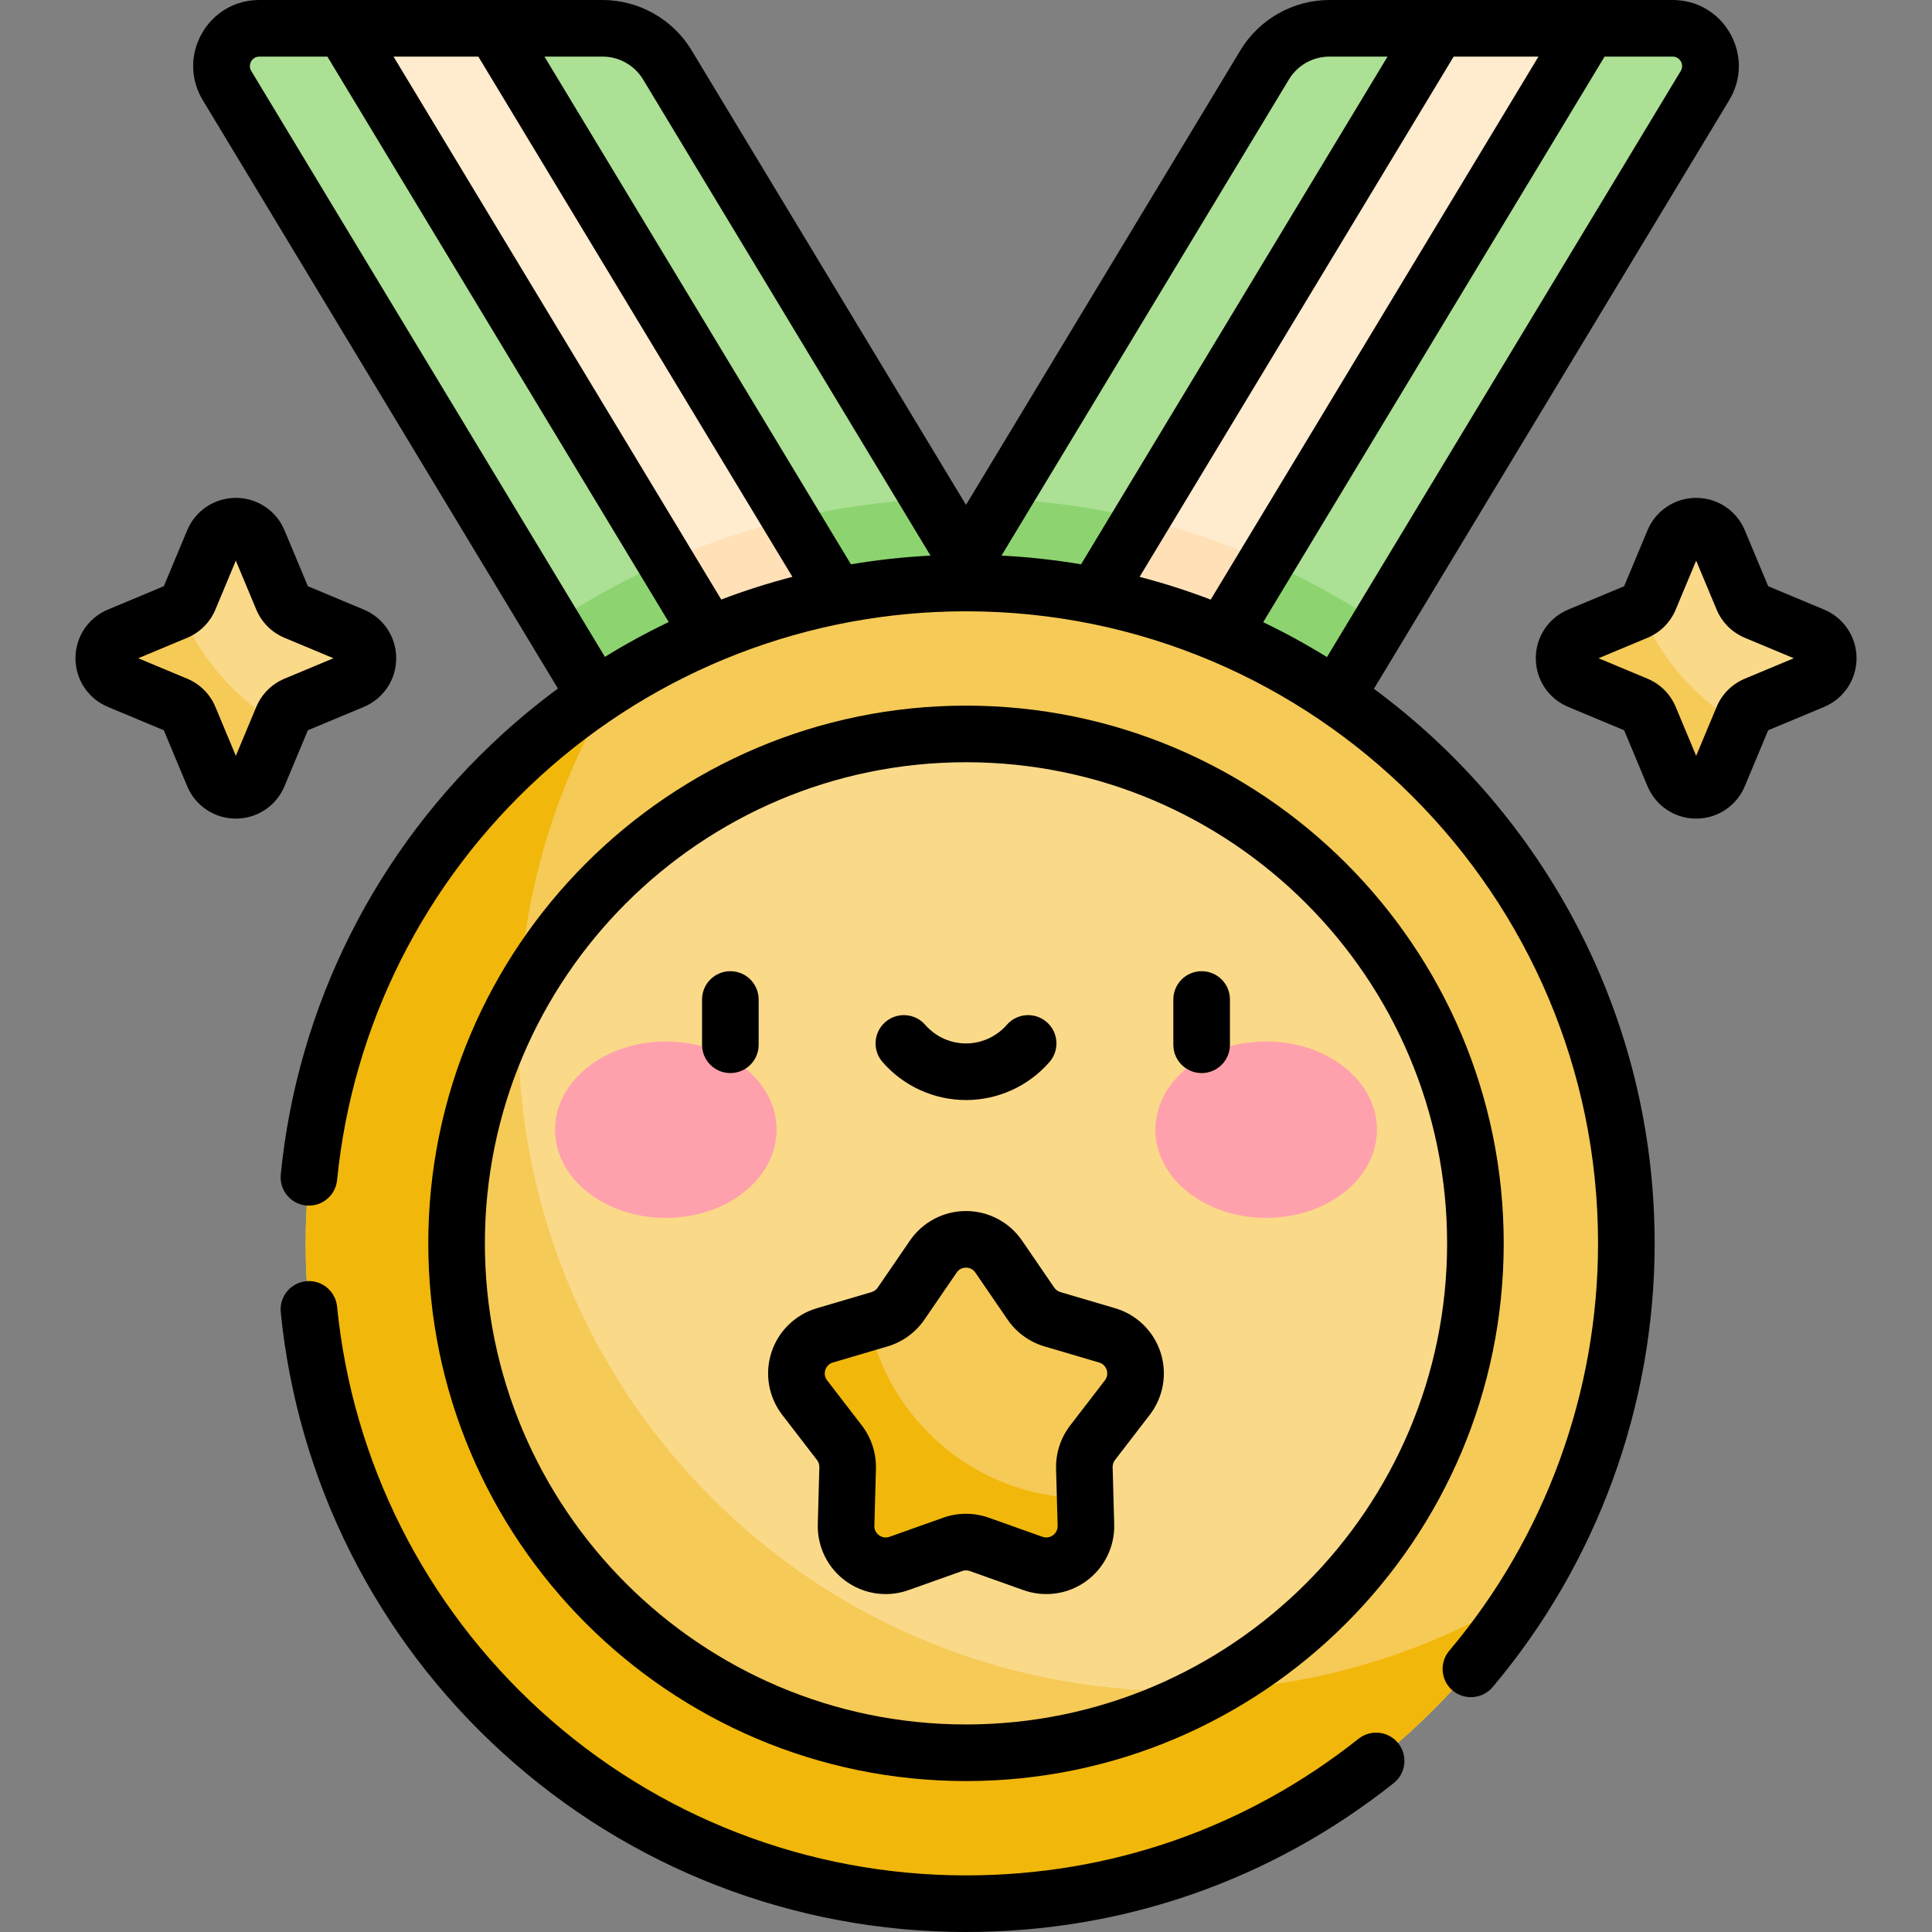
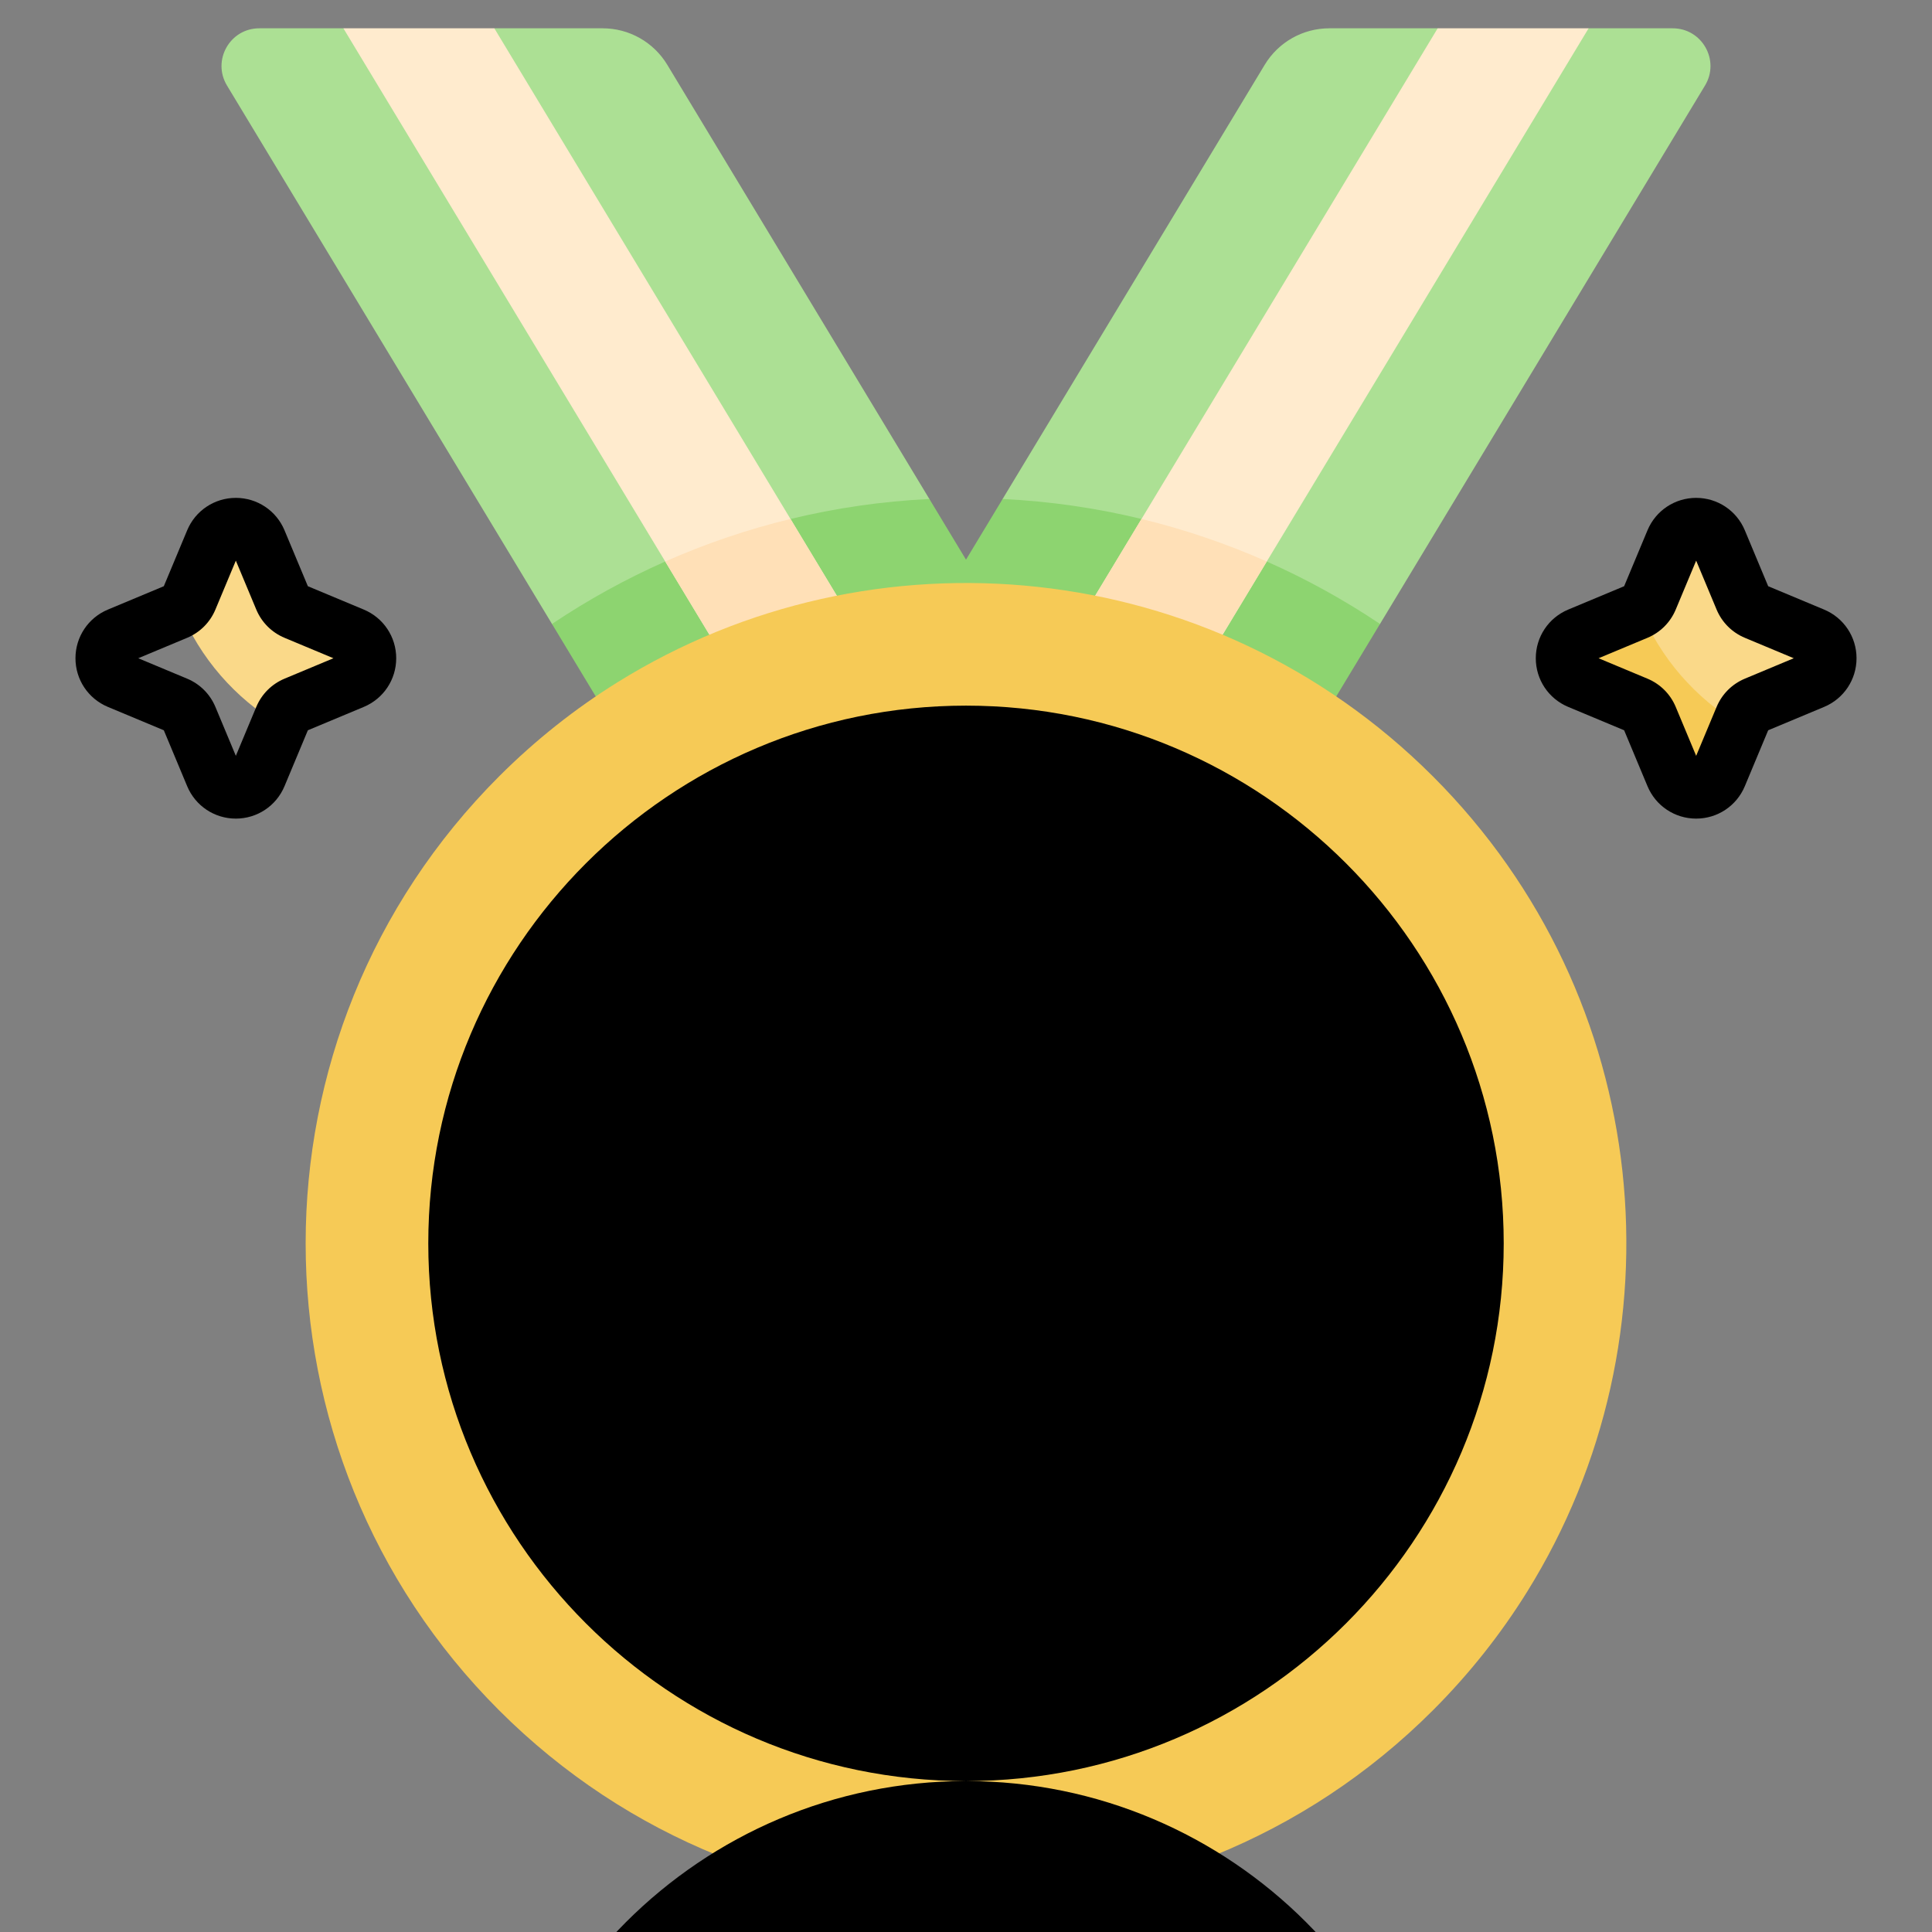
<svg xmlns="http://www.w3.org/2000/svg" id="Capa_1" enable-background="new 0 0 512 512" height="512" viewBox="0 0 512 512" width="512">
  <rect x="0" y="0" width="512" height="512" fill="#808080" stroke="none" />
  <g id="Gold_Medal_4_">
    <g id="Color_7_">
      <g>
        <path d="m159.711 7.5h-28.711l-11.702 13.5-28.298-13.5h-22.283c-7.785 0-12.584 8.503-8.561 15.168l86.127 142.685 94.717 90.647 14.088-13.916 25.912 13.916-34.706-123.764-69.46-115.072c-3.621-5.998-10.116-9.664-17.123-9.664z" fill="#ace094" />
        <path d="m241 256h-28.711c-7.006 0-13.502-3.666-17.122-9.665l-48.883-80.983c9.46-6.344 19.496-11.892 30.011-16.548l32.154 36.701z" fill="#8dd470" />
        <path d="m303.283 256h-22.283l-52.552-70.495-18.958-47.973c11.888-2.88 24.192-4.682 36.804-5.295l65.551 108.596c4.022 6.664-.777 15.167-8.562 15.167z" fill="#8dd470" />
        <path d="m91 7.5 150 248.5 14.088-13.916 25.912 13.916-150-248.5z" fill="#ffebce" />
        <path d="m209.49 137.532 71.51 118.468h-40l-64.706-107.196c10.61-4.699 21.709-8.489 33.196-11.272z" fill="#ffe0b7" />
      </g>
      <g>
        <path d="m352.289 7.5h28.711l11.702 13.5 28.298-13.5h22.283c7.785 0 12.584 8.503 8.561 15.168l-86.128 142.685-94.716 90.647-14.088-13.916-25.912 13.916 34.706-123.764 69.46-115.072c3.621-5.998 10.116-9.664 17.123-9.664z" fill="#ace094" />
        <path d="m271 256h28.711c7.006 0 13.502-3.666 17.122-9.665l48.883-80.983c-9.46-6.344-19.496-11.892-30.011-16.548l-32.154 36.701z" fill="#8dd470" />
        <path d="m208.717 256h22.283l52.552-70.495 18.958-47.973c-11.888-2.88-24.192-4.682-36.804-5.295l-65.551 108.596c-4.022 6.664.777 15.167 8.562 15.167z" fill="#8dd470" />
        <path d="m421 7.5-150 248.5-14.088-13.916-25.912 13.916 150-248.5z" fill="#ffebce" />
        <path d="m302.51 137.532-71.51 118.468h40l64.706-107.196c-10.61-4.699-21.709-8.489-33.196-11.272z" fill="#ffe0b7" />
      </g>
      <g>
        <g>
          <g>
            <path d="m379.744 205.756c-58.652-58.651-148.578-66.968-216.098-24.948-11.156 6.942-21.699 15.258-31.39 24.948-68.342 68.342-68.342 179.146 0 247.488s179.146 68.342 247.487 0c9.69-9.69 18.006-20.234 24.948-31.39 42.02-67.52 33.704-157.446-24.947-216.098z" fill="#f6ca56" />
-             <path d="m188.594 396.906c-58.652-58.652-66.968-148.578-24.948-216.098-11.156 6.942-21.699 15.258-31.39 24.948-68.342 68.342-68.342 179.146 0 247.488s179.146 68.342 247.487 0c9.69-9.69 18.006-20.234 24.948-31.39-67.519 42.019-157.445 33.703-216.097-24.948z" fill="#f1b70b" />
          </g>
        </g>
        <g>
          <path d="m320.803 447.958c-19.235 10.545-41.319 16.542-64.803 16.542-74.558 0-135-60.442-135-135 0-23.484 5.997-45.568 16.542-64.803l70.641 112.62z" fill="#f6ca56" />
          <path d="m188.594 396.906c36.324 36.324 84.645 53.341 132.209 51.052 41.834-22.935 70.197-67.384 70.197-118.458 0-74.558-60.442-135-135-135-51.074 0-95.523 28.363-118.458 70.197-2.289 47.564 14.728 95.884 51.052 132.209z" fill="#fad989" />
        </g>
        <g>
          <path d="m230.221 350.461-11.63 3.428c-7.076 2.086-9.852 10.627-5.353 16.474l9.222 11.986c1.473 1.914 2.241 4.277 2.174 6.692l-.416 15.118c-.203 7.375 7.063 12.654 14.014 10.182l14.249-5.067c2.276-.809 4.76-.809 7.036 0l14.249 5.067c6.951 2.472 14.217-2.807 14.014-10.182l-.196-7.111z" fill="#f1b70b" />
          <path d="m289.539 382.35 9.222-11.986c4.499-5.847 1.724-14.388-5.353-16.474l-14.506-4.276c-2.317-.683-4.327-2.144-5.692-4.136l-8.549-12.475c-4.171-6.086-13.152-6.086-17.322 0l-8.549 12.475c-1.365 1.992-3.376 3.453-5.692 4.136l-2.876.848c5.59 26.573 29.141 46.531 57.364 46.587l-.22-8.007c-.067-2.415.701-4.778 2.173-6.692z" fill="#f6ca56" />
        </g>
      </g>
      <g>
        <g>
-           <path d="m74.078 192.047-5.603 13.415c-2.216 5.306-9.733 5.306-11.949 0l-6.354-15.213c-.657-1.572-1.907-2.822-3.479-3.479l-15.213-6.354c-5.306-2.216-5.306-9.733 0-11.949l15.213-6.354c.361-.151.705-.333 1.029-.544l17.546 10.199z" fill="#f6ca56" />
          <path d="m78.308 186.77 15.213-6.354c5.306-2.216 5.306-9.733 0-11.949l-15.213-6.354c-1.572-.657-2.822-1.907-3.479-3.479l-6.354-15.213c-2.216-5.306-9.733-5.306-11.949 0l-6.354 15.213c-.506 1.211-1.364 2.231-2.45 2.936 5.253 12.797 14.576 23.493 26.357 30.479l.751-1.798c.656-1.574 1.906-2.824 3.478-3.481z" fill="#fad989" />
        </g>
        <g>
          <path d="m461.078 192.047-5.603 13.415c-2.216 5.306-9.733 5.306-11.949 0l-6.354-15.213c-.657-1.572-1.907-2.822-3.479-3.479l-15.213-6.354c-5.306-2.216-5.306-9.733 0-11.949l15.213-6.354c.361-.151.705-.333 1.029-.544l17.546 10.199z" fill="#f6ca56" />
          <path d="m465.308 186.77 15.213-6.354c5.306-2.216 5.306-9.733 0-11.949l-15.213-6.354c-1.572-.657-2.822-1.907-3.479-3.479l-6.354-15.213c-2.216-5.306-9.733-5.306-11.949 0l-6.354 15.213c-.506 1.211-1.364 2.231-2.45 2.936 5.253 12.797 14.576 23.493 26.357 30.479l.751-1.798c.656-1.574 1.906-2.824 3.478-3.481z" fill="#fad989" />
        </g>
      </g>
      <g fill="#ffa1ac">
        <ellipse cx="176.443" cy="299.382" rx="29.355" ry="23.377" />
        <ellipse cx="335.557" cy="299.382" rx="29.355" ry="23.377" />
      </g>
    </g>
    <g id="Lineal_Expanded_1_">
      <g>
-         <path d="m458.523 8.898c-3.145-5.572-8.842-8.898-15.24-8.898h-90.995c-9.574 0-18.595 5.092-23.543 13.289l-72.745 120.514-72.745-120.514c-4.948-8.197-13.969-13.289-23.544-13.289h-90.994c-6.398 0-12.095 3.326-15.24 8.898-3.145 5.571-3.048 12.168.258 17.646l94.124 155.932c-5.085 3.746-9.997 7.771-14.713 12.067-33.432 30.451-54.294 71.902-58.744 116.716-.409 4.122 2.601 7.795 6.722 8.205 4.125.404 7.795-2.601 8.205-6.722 4.083-41.119 23.231-79.158 53.918-107.109 30.891-28.137 70.934-43.633 112.753-43.633 92.36 0 167.5 75.14 167.5 167.5 0 39.486-14.001 77.824-39.424 107.953-2.671 3.166-2.271 7.898.895 10.569 3.125 2.636 7.934 2.227 10.569-.896 27.703-32.831 42.96-74.605 42.96-117.626 0-60.206-29.305-113.696-74.4-146.956l94.165-156c3.306-5.478 3.403-12.075.258-17.646zm-50.811 6.102-86.861 143.903c-6.131-2.339-12.421-4.355-18.846-6.03l83.228-137.873zm-66.125 6.041c2.249-3.726 6.35-6.041 10.702-6.041h15.423l-81.221 134.548c-6.904-1.166-13.939-1.944-21.081-2.308zm-181.876-6.041c4.352 0 8.453 2.314 10.702 6.041l76.177 126.2c-7.099.364-14.136 1.137-21.081 2.308l-81.221-134.549zm-32.944 0 83.225 137.868c-6.397 1.662-12.691 3.67-18.856 6.013l-86.848-143.881zm-60.19 3.792c-.997-1.651.22-3.792 2.14-3.792h18.05l90.449 149.847c-5.784 2.77-11.428 5.848-16.908 9.227zm378.846 0-93.766 155.339c-5.449-3.367-11.088-6.456-16.896-9.246l90.472-149.885h18.05c1.919 0 3.138 2.139 2.14 3.792z" />
-         <path d="m360.025 460.791c-29.856 23.688-65.827 36.209-104.025 36.209-41.819 0-81.862-15.496-112.753-43.632-30.688-27.951-49.836-65.99-53.918-107.109-.409-4.122-4.082-7.134-8.205-6.722-4.122.409-7.131 4.083-6.722 8.205 4.45 44.814 25.312 86.265 58.745 116.716 33.659 30.658 77.289 47.542 122.853 47.542 41.619 0 80.813-13.645 113.348-39.458 3.245-2.575 3.788-7.292 1.214-10.537-2.575-3.246-7.293-3.789-10.537-1.214z" />
-       </g>
-       <path d="m256 472c-78.575 0-142.5-63.925-142.5-142.5s63.925-142.5 142.5-142.5 142.5 63.925 142.5 142.5-63.925 142.5-142.5 142.5zm0-270c-70.304 0-127.5 57.196-127.5 127.5s57.196 127.5 127.5 127.5 127.5-57.196 127.5-127.5-57.196-127.5-127.5-127.5z" />
+         </g>
+       <path d="m256 472c-78.575 0-142.5-63.925-142.5-142.5s63.925-142.5 142.5-142.5 142.5 63.925 142.5 142.5-63.925 142.5-142.5 142.5zc-70.304 0-127.5 57.196-127.5 127.5s57.196 127.5 127.5 127.5 127.5-57.196 127.5-127.5-57.196-127.5-127.5-127.5z" />
      <path d="m234.714 422.449c-3.75 0-7.46-1.172-10.579-3.438-4.805-3.491-7.577-9.12-7.414-15.058l.416-15.118c.019-.687-.202-1.366-.622-1.912l-9.222-11.985c-3.622-4.708-4.688-10.89-2.853-16.539s6.333-10.024 12.03-11.703l14.506-4.276c.66-.195 1.238-.614 1.626-1.182l8.549-12.475c3.358-4.899 8.908-7.825 14.848-7.825s11.49 2.925 14.848 7.825l8.549 12.475c.389.567.967.987 1.627 1.182l14.505 4.276c5.697 1.679 10.194 6.054 12.03 11.703s.769 11.832-2.853 16.539l-9.222 11.986c-.42.545-.641 1.224-.622 1.912l.416 15.117c.163 5.938-2.608 11.567-7.414 15.058-4.805 3.49-11.015 4.387-16.611 2.396l-14.249-5.067c-.648-.23-1.362-.23-2.011 0l-14.249 5.067c-1.961.699-4.001 1.042-6.029 1.042zm21.286-86.51c-.59 0-1.697.169-2.475 1.304l-8.549 12.475c-2.333 3.404-5.798 5.922-9.757 7.09l-14.507 4.276c-1.994.588-2.803 3.052-1.529 4.707l9.222 11.986c2.517 3.272 3.841 7.346 3.727 11.471l-.416 15.118c-.057 2.082 2.038 3.607 4.004 2.909l14.25-5.067c3.889-1.383 8.173-1.383 12.062 0l14.249 5.067c1.966.699 4.061-.828 4.004-2.909l-.416-15.117c-.114-4.126 1.21-8.2 3.727-11.471l9.222-11.986c1.273-1.654.466-4.119-1.529-4.707l-14.506-4.276c-3.96-1.168-7.425-3.686-9.758-7.09l-8.549-12.475c-.546-.828-1.495-1.305-2.476-1.305z" />
      <g>
        <path d="m449.5 216.941c-5.654 0-10.716-3.371-12.895-8.588l-6.192-14.824-14.824-6.192c-5.217-2.179-8.589-7.24-8.589-12.894 0-5.655 3.371-10.717 8.589-12.896l14.824-6.192 6.192-14.824c2.179-5.217 7.241-8.589 12.895-8.589s10.716 3.372 12.895 8.589l6.192 14.824 14.824 6.192c5.218 2.179 8.589 7.241 8.589 12.896 0 5.654-3.372 10.715-8.589 12.895l-14.823 6.192-6.192 14.824c-2.18 5.216-7.242 8.587-12.896 8.587zm-25.865-42.5 12.948 5.409c3.416 1.427 6.082 4.093 7.509 7.509l5.409 12.948 5.409-12.948c1.427-3.416 4.093-6.082 7.509-7.509l12.948-5.409-12.948-5.408c-3.416-1.427-6.083-4.094-7.509-7.51l-5.408-12.947-5.408 12.947c-1.427 3.416-4.093 6.083-7.509 7.51z" />
        <path d="m62.5 216.941c-5.654 0-10.716-3.371-12.895-8.588l-6.192-14.824-14.824-6.192c-5.217-2.179-8.589-7.24-8.589-12.894 0-5.655 3.371-10.717 8.589-12.896l14.824-6.192 6.192-14.824c2.179-5.217 7.241-8.589 12.895-8.589s10.716 3.372 12.895 8.589l6.192 14.824 14.824 6.192c5.218 2.179 8.589 7.241 8.589 12.896 0 5.654-3.372 10.715-8.589 12.895l-14.823 6.192-6.192 14.824c-2.18 5.216-7.242 8.587-12.896 8.587zm-25.865-42.5 12.948 5.409c3.416 1.427 6.082 4.093 7.509 7.509l5.409 12.948 5.409-12.948c1.427-3.416 4.093-6.082 7.509-7.509l12.948-5.409-12.948-5.408c-3.416-1.427-6.083-4.094-7.509-7.51l-5.41-12.947-5.408 12.947c-1.427 3.416-4.093 6.083-7.509 7.51z" />
      </g>
      <g>
        <path d="m193.551 284.378c-4.142 0-7.5-3.358-7.5-7.5v-12c0-4.142 3.358-7.5 7.5-7.5s7.5 3.358 7.5 7.5v12c0 4.143-3.358 7.5-7.5 7.5z" />
        <path d="m318.449 284.378c-4.142 0-7.5-3.358-7.5-7.5v-12c0-4.142 3.358-7.5 7.5-7.5s7.5 3.358 7.5 7.5v12c0 4.143-3.358 7.5-7.5 7.5z" />
        <path d="m256 291.522c-8.477 0-16.539-3.671-22.118-10.073-2.722-3.123-2.396-7.86.726-10.582s7.859-2.397 10.582.726c2.73 3.132 6.67 4.928 10.811 4.928s8.081-1.796 10.811-4.928c2.721-3.124 7.459-3.448 10.582-.726s3.448 7.459.726 10.582c-5.581 6.402-13.643 10.073-22.12 10.073z" />
      </g>
    </g>
  </g>
</svg>